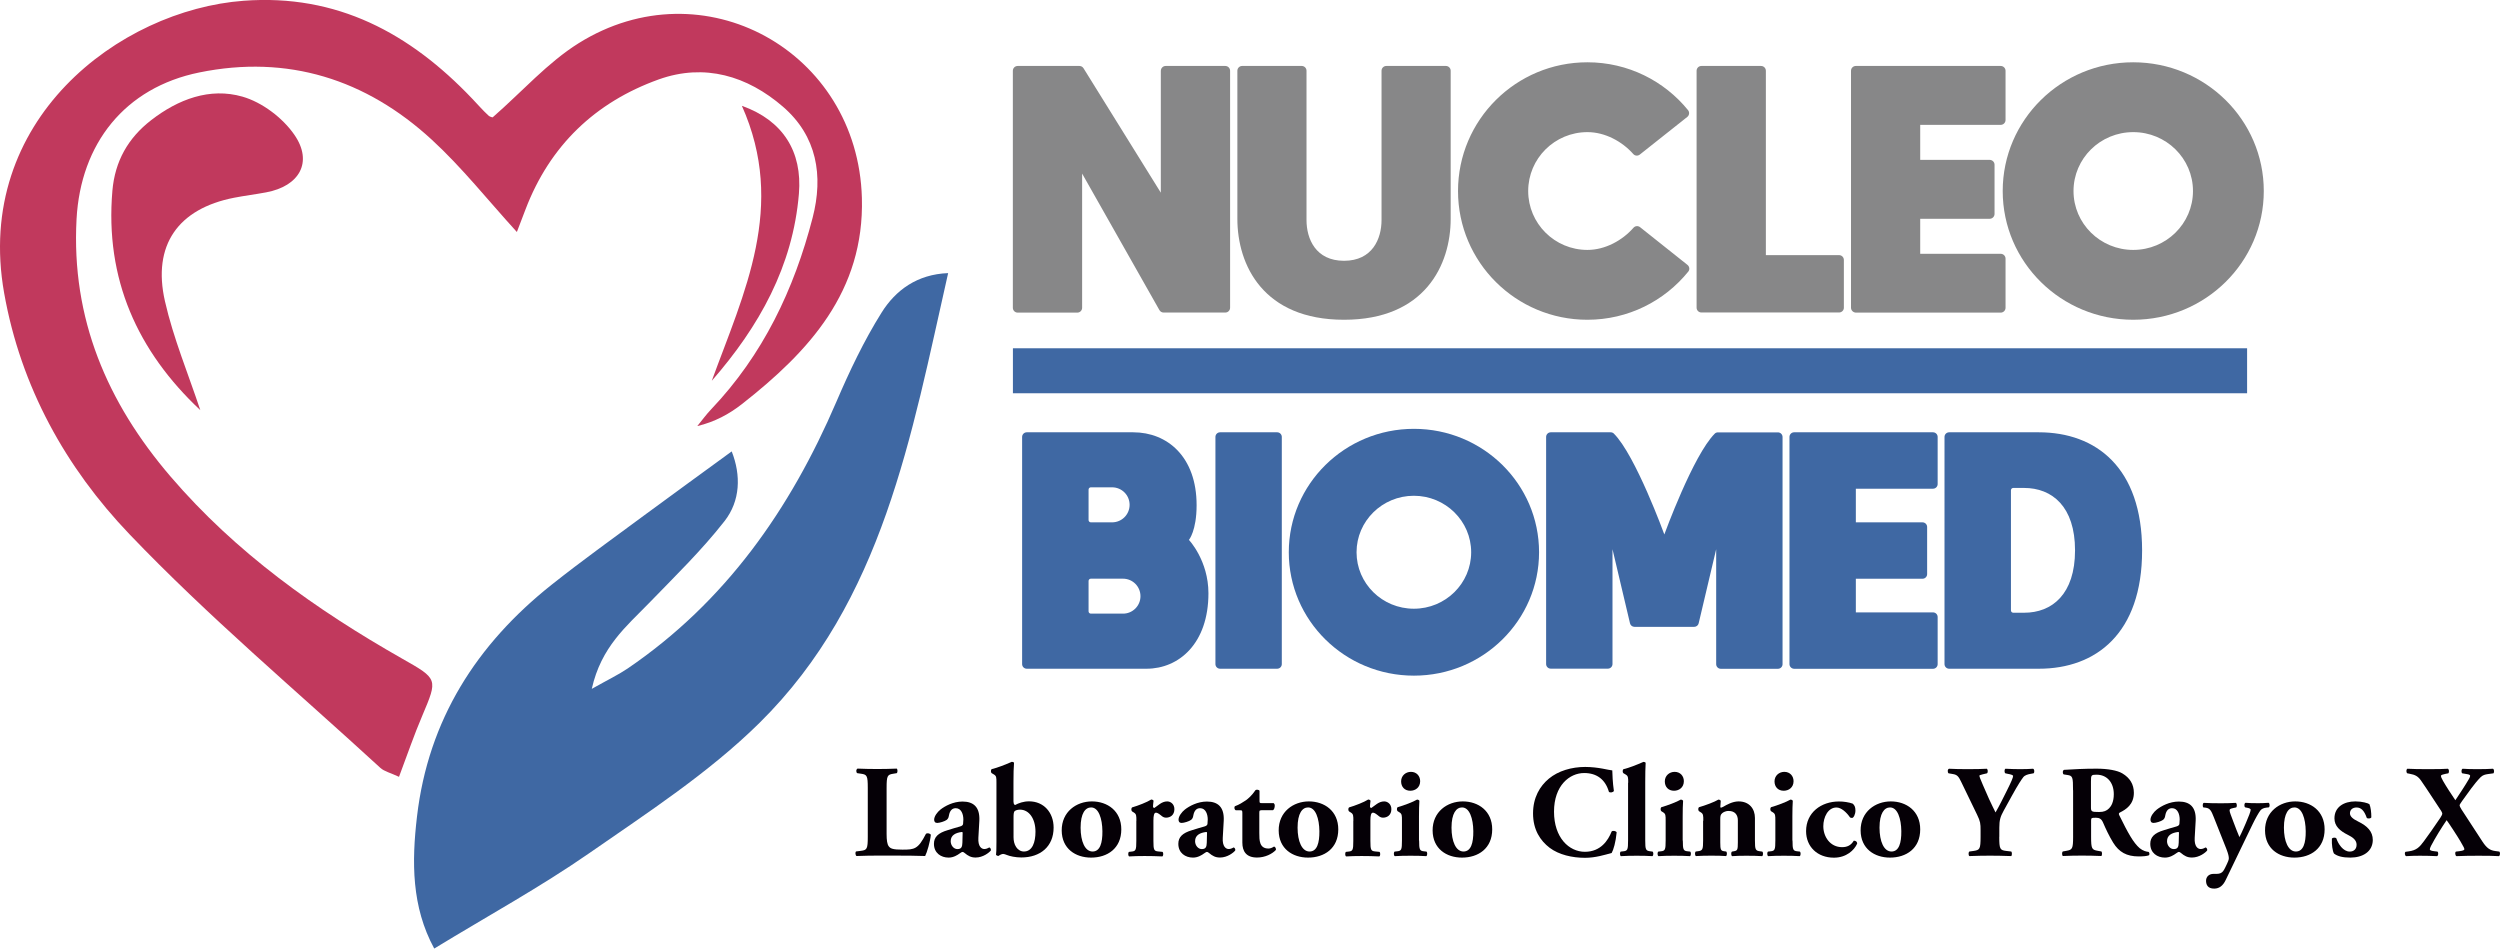
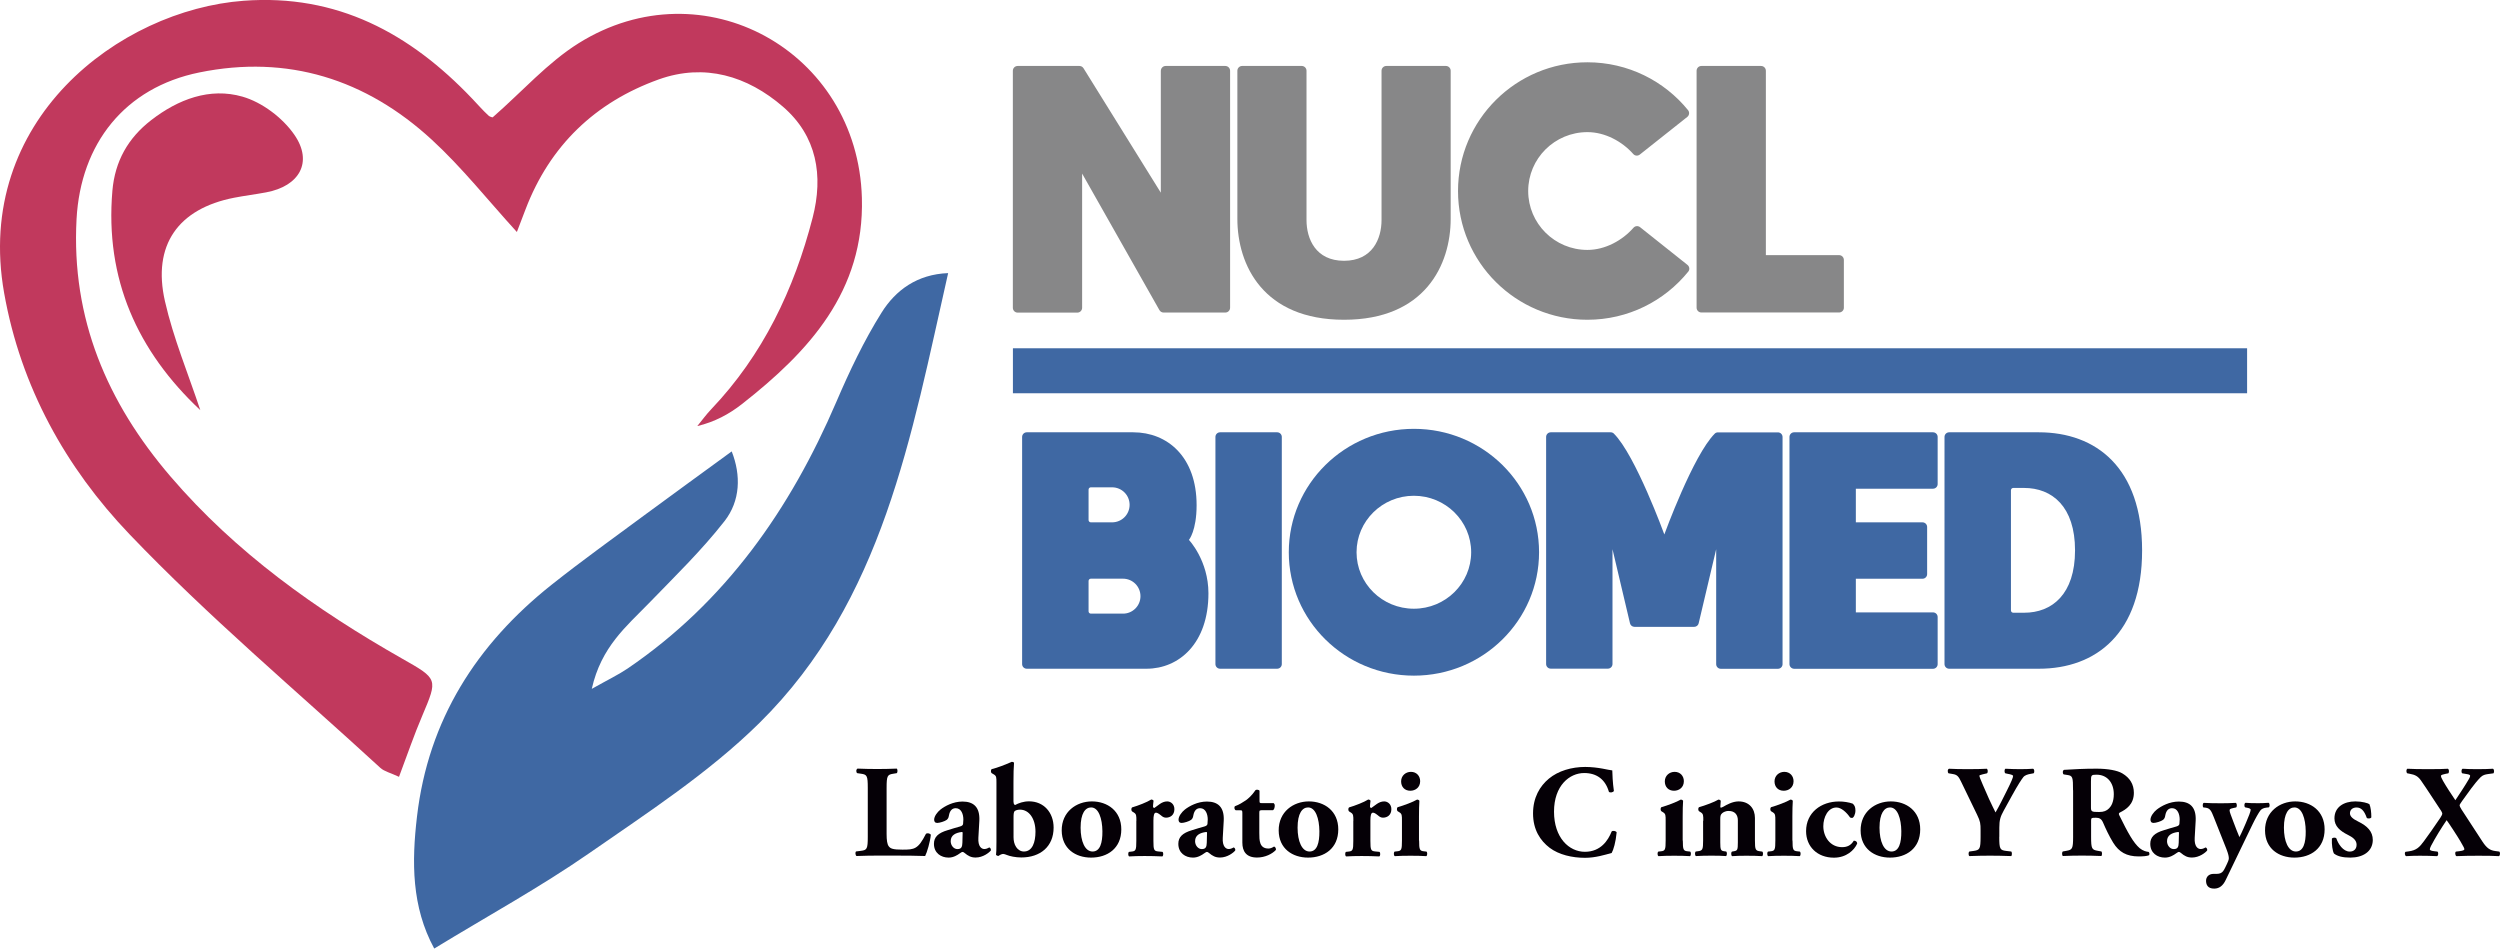
<svg xmlns="http://www.w3.org/2000/svg" version="1.1" id="Capa_1" x="0px" y="0px" viewBox="0 0 361.21 137.05" style="enable-background:new 0 0 361.21 137.05;" xml:space="preserve">
  <style type="text/css">
	.st0{fill:#3F68A3;}
	.st1{fill:#878788;}
	.st2{fill:#050006;}
	.st3{fill:#C1395D;}
</style>
  <g>
    <g>
      <g>
        <path class="st0" d="M174.6,85.72c0,7.24-4.25,10.9-8.95,10.9h-17.3c-0.37,0-0.67-0.3-0.67-0.67V63.13c0-0.37,0.3-0.67,0.67-0.67     h15.38c4.94,0,9.16,3.54,9.16,10.53c0,3.7-1.11,5.02-1.11,5.02C171.8,78.02,174.6,80.99,174.6,85.72z M157.28,75.14     c0,0.18,0.15,0.33,0.33,0.33h3.07c1.4,0,2.53-1.13,2.53-2.53c0-1.4-1.13-2.53-2.53-2.53h-3.07c-0.18,0-0.33,0.15-0.33,0.33V75.14     z M164.78,86.14c0-1.4-1.13-2.53-2.53-2.53h-4.64c-0.18,0-0.33,0.15-0.33,0.33v4.39c0,0.18,0.15,0.33,0.33,0.33h4.64     C163.64,88.67,164.78,87.54,164.78,86.14z" />
        <path class="st0" d="M176.28,96.62c-0.37,0-0.67-0.3-0.67-0.67V63.13c0-0.37,0.3-0.67,0.67-0.67h8.25c0.37,0,0.67,0.3,0.67,0.67     v32.82c0,0.37-0.3,0.67-0.67,0.67H176.28z" />
        <path class="st0" d="M222.37,79.79c0,9.84-8.1,17.83-18.08,17.83c-9.99,0-18.08-7.98-18.08-17.83s8.1-17.83,18.08-17.83     C214.27,61.96,222.37,69.94,222.37,79.79z M212.56,79.79c0-4.5-3.71-8.16-8.28-8.16s-8.28,3.66-8.28,8.16     c0,4.51,3.7,8.16,8.28,8.16S212.56,84.29,212.56,79.79z" />
        <path class="st0" d="M248.22,62.47h8.66c0.37,0,0.67,0.3,0.67,0.67v32.82c0,0.37-0.3,0.67-0.67,0.67h-8.25     c-0.37,0-0.67-0.3-0.67-0.67V79.35l-2.53,10.71c-0.07,0.3-0.34,0.51-0.65,0.51h-8.62c-0.31,0-0.58-0.21-0.65-0.51l-2.53-10.71     v16.59c0,0.37-0.3,0.67-0.67,0.67h-8.25c-0.37,0-0.67-0.3-0.67-0.67V63.13c0-0.37,0.3-0.67,0.67-0.67h8.65     c0.17,0,0.34,0.06,0.46,0.18c3.13,3.11,7.3,14.58,7.3,14.58s4.17-11.47,7.3-14.58C247.88,62.53,248.05,62.47,248.22,62.47z" />
        <path class="st0" d="M258.55,95.95V63.13c0-0.37,0.3-0.67,0.67-0.67h20.07c0.37,0,0.67,0.3,0.67,0.67v6.81     c0,0.37-0.3,0.67-0.67,0.67h-11.15v4.86h9.63c0.37,0,0.67,0.3,0.67,0.67v6.81c0,0.37-0.3,0.67-0.67,0.67h-9.63v4.86h11.15     c0.37,0,0.67,0.3,0.67,0.67v6.81c0,0.37-0.3,0.67-0.67,0.67h-20.07C258.85,96.62,258.55,96.32,258.55,95.95z" />
        <path class="st0" d="M309.5,79.54c0,12-6.68,17.08-14.91,17.08h-12.97c-0.37,0-0.67-0.3-0.67-0.67V63.13     c0-0.37,0.3-0.67,0.67-0.67h12.97C302.82,62.47,309.5,67.54,309.5,79.54z M299.81,79.52c0-6.32-3.3-9.02-7.37-9.02h-1.56     c-0.18,0-0.33,0.15-0.33,0.33V88.2c0,0.18,0.15,0.33,0.33,0.33h1.56C296.51,88.54,299.81,85.83,299.81,79.52z" />
      </g>
      <path class="st1" d="M168.42,9.53h8.61c0.39,0,0.7,0.31,0.7,0.7v34.23c0,0.39-0.31,0.7-0.7,0.7h-8.9c-0.25,0-0.48-0.13-0.61-0.35    l-11.17-19.73v19.39c0,0.39-0.31,0.7-0.7,0.7h-8.61c-0.39,0-0.7-0.31-0.7-0.7V10.23c0-0.39,0.31-0.7,0.7-0.7h8.92    c0.24,0,0.46,0.12,0.59,0.33l11.17,17.98V10.23C167.73,9.84,168.04,9.53,168.42,9.53z" />
      <path class="st1" d="M209.6,10.22v21.39c0,6.69-3.75,14.59-15.41,14.59c-11.66,0-15.41-7.89-15.41-14.59V10.22    c0-0.38,0.31-0.69,0.69-0.69h8.61c0.38,0,0.69,0.31,0.69,0.69l0,21.58c0,2.7,1.32,5.88,5.42,5.88c4.1,0,5.42-3.18,5.42-5.88V10.22    c0-0.38,0.31-0.69,0.69-0.69h8.61C209.29,9.53,209.6,9.84,209.6,10.22z" />
      <path class="st1" d="M243.81,38.27c0.3,0.24,0.36,0.68,0.12,0.97c-3.43,4.24-8.68,6.96-14.58,6.96c-10.32,0-18.69-8.32-18.69-18.6    S219.03,9,229.35,9c5.88,0,11.12,2.7,14.55,6.92c0.24,0.3,0.18,0.74-0.11,0.97l-6.86,5.44c-0.29,0.23-0.7,0.2-0.94-0.07    c-1.6-1.81-4.07-3.17-6.63-3.17c-4.73,0-8.56,3.81-8.56,8.51c0,4.7,3.83,8.51,8.56,8.51c2.57,0,5.06-1.38,6.66-3.21    c0.24-0.27,0.66-0.3,0.94-0.08L243.81,38.27z" />
      <path class="st1" d="M265.71,45.15h-19.88c-0.39,0-0.7-0.31-0.7-0.7V10.23c0-0.39,0.31-0.7,0.7-0.7h8.61c0.39,0,0.7,0.31,0.7,0.7    v26.63h10.57c0.39,0,0.7,0.31,0.7,0.7v6.91C266.41,44.84,266.1,45.15,265.71,45.15z" />
-       <path class="st1" d="M267.44,44.46V10.23c0-0.39,0.31-0.7,0.7-0.7h20.93c0.38,0,0.7,0.31,0.7,0.7v7.11c0,0.38-0.31,0.7-0.7,0.7    h-11.63v5.06h10.04c0.38,0,0.7,0.31,0.7,0.7v7.11c0,0.38-0.31,0.7-0.7,0.7h-10.04v5.06h11.63c0.38,0,0.7,0.31,0.7,0.7v7.1    c0,0.38-0.31,0.7-0.7,0.7h-20.93C267.75,45.15,267.44,44.84,267.44,44.46z" />
-       <path class="st1" d="M327.08,27.6c0,10.27-8.45,18.6-18.86,18.6c-10.42,0-18.86-8.32-18.86-18.6S297.8,9,308.21,9    C318.63,9,327.08,17.33,327.08,27.6z M316.85,27.6c0-4.7-3.86-8.51-8.63-8.51c-4.77,0-8.63,3.81-8.63,8.51    c0,4.7,3.86,8.51,8.63,8.51C312.98,36.11,316.85,32.3,316.85,27.6z" />
      <rect x="146.35" y="50.32" class="st0" width="178.32" height="6.5" />
    </g>
    <g>
      <path class="st2" d="M128.1,120.49c0,0.89,0.08,1.5,0.32,1.8c0.25,0.32,0.59,0.47,1.97,0.47c1.73,0,2.26-0.06,3.38-2.26    c0.15-0.19,0.59-0.11,0.72,0.11c-0.09,0.99-0.55,2.56-0.82,3.07c-1.01-0.04-2.83-0.06-4.38-0.06h-2.54c-0.87,0-1.82,0.02-3,0.06    c-0.17-0.11-0.21-0.55-0.06-0.66l0.72-0.09c0.85-0.11,0.97-0.27,0.97-2.03v-7.06c0-1.76-0.11-1.93-0.97-2.05l-0.55-0.08    c-0.19-0.11-0.19-0.55,0.04-0.66c0.99,0.04,1.93,0.06,2.85,0.06c0.91,0,1.86-0.02,2.81-0.06c0.15,0.11,0.15,0.55,0,0.66    l-0.49,0.08c-0.85,0.13-0.97,0.28-0.97,2.05V120.49z" />
      <path class="st2" d="M141.36,121.04c-0.08,1.29,0.47,1.63,0.85,1.63c0.23,0,0.42-0.06,0.72-0.23c0.17,0.04,0.28,0.27,0.23,0.44    c-0.23,0.3-1.12,1.02-2.2,1.02c-0.66,0-1.08-0.23-1.59-0.66c-0.13-0.11-0.21-0.15-0.3-0.15s-0.21,0.08-0.4,0.21    c-0.34,0.25-0.91,0.61-1.61,0.61c-1.1,0-2.12-0.66-2.12-1.99c0-0.97,0.59-1.56,1.97-1.97c0.72-0.23,1.25-0.38,1.78-0.53    c0.34-0.09,0.44-0.23,0.46-0.38c0.02-0.21,0.04-0.42,0.04-0.64c0-0.72-0.28-1.63-1.1-1.63c-0.46,0-0.85,0.27-0.99,1.08    c-0.04,0.3-0.15,0.47-0.32,0.61c-0.28,0.21-1.02,0.44-1.37,0.44c-0.32,0-0.44-0.21-0.44-0.47c0-0.49,0.46-1.1,0.91-1.46    c0.65-0.51,1.84-1.16,3.19-1.16c1.59,0,2.52,0.8,2.43,2.75L141.36,121.04z M139.08,120.55c0.02-0.3,0-0.36-0.13-0.34    c-0.85,0.11-1.59,0.44-1.59,1.33c0,0.61,0.44,1.14,0.97,1.14c0.59,0,0.7-0.34,0.72-0.93L139.08,120.55z" />
      <path class="st2" d="M146.44,115.84c0,0.32,0.1,0.44,0.23,0.47c0.49-0.27,1.2-0.53,2.01-0.53c2.14,0,3.55,1.63,3.55,3.79    c0,2.75-1.93,4.32-4.67,4.32c-0.85,0-1.67-0.19-2.03-0.34c-0.28-0.11-0.46-0.17-0.59-0.17c-0.19,0-0.51,0.15-0.65,0.28    c-0.13,0.02-0.28-0.04-0.38-0.13c0.04-0.25,0.06-0.89,0.06-1.88v-8.57c0-0.76,0-0.97-0.38-1.19l-0.32-0.19    c-0.13-0.11-0.13-0.46,0-0.57c0.82-0.19,1.95-0.64,2.92-1.06c0.11,0,0.25,0.04,0.32,0.13c-0.06,0.78-0.08,1.57-0.08,2.77V115.84z     M146.44,120.97c0,0.49,0.1,1,0.38,1.42c0.25,0.38,0.65,0.64,1.12,0.64c1.23,0,1.67-1.35,1.67-2.86c0-1.9-0.93-3.19-2.24-3.19    c-0.34,0-0.61,0.09-0.76,0.21c-0.13,0.09-0.17,0.42-0.17,0.87V120.97z" />
      <path class="st2" d="M153.4,120c-0.02-2.71,2.12-4.21,4.36-4.21c2.24,0,4.25,1.37,4.25,4.04c0,2.77-2.03,4.08-4.36,4.08    C155.39,123.91,153.42,122.62,153.4,120z M156.13,119.58c0,1.99,0.63,3.45,1.73,3.45c1.08,0,1.44-1.23,1.42-2.94    c-0.02-1.84-0.55-3.43-1.63-3.43C156.81,116.66,156.13,117.51,156.13,119.58z" />
      <path class="st2" d="M164.19,118.61c0-0.76,0-0.99-0.36-1.21l-0.27-0.17c-0.13-0.11-0.13-0.46,0-0.57    c0.87-0.25,2.18-0.76,2.77-1.14c0.15,0,0.27,0.06,0.34,0.17c-0.04,0.38-0.08,0.65-0.08,0.82c0,0.13,0.04,0.19,0.19,0.23    c0.51-0.32,1.06-0.95,1.86-0.95c0.51,0,1.04,0.4,1.04,1.12c0,0.87-0.61,1.23-1.21,1.23c-0.27,0-0.49-0.11-0.74-0.34    c-0.44-0.36-0.61-0.38-0.72-0.38c-0.27,0-0.36,0.42-0.36,1.14v2.92c0,1.33,0.08,1.48,0.7,1.54l0.61,0.06    c0.15,0.11,0.15,0.55-0.02,0.66c-0.91-0.04-1.67-0.06-2.56-0.06c-0.78,0-1.61,0.02-2.24,0.06c-0.17-0.11-0.17-0.55-0.02-0.66    l0.36-0.04c0.63-0.06,0.7-0.23,0.7-1.55V118.61z" />
      <path class="st2" d="M176.67,121.04c-0.08,1.29,0.47,1.63,0.85,1.63c0.23,0,0.42-0.06,0.72-0.23c0.17,0.04,0.28,0.27,0.23,0.44    c-0.23,0.3-1.12,1.02-2.2,1.02c-0.66,0-1.08-0.23-1.59-0.66c-0.13-0.11-0.21-0.15-0.3-0.15s-0.21,0.08-0.4,0.21    c-0.34,0.25-0.91,0.61-1.61,0.61c-1.1,0-2.12-0.66-2.12-1.99c0-0.97,0.59-1.56,1.97-1.97c0.72-0.23,1.25-0.38,1.78-0.53    c0.34-0.09,0.44-0.23,0.46-0.38c0.02-0.21,0.04-0.42,0.04-0.64c0-0.72-0.28-1.63-1.1-1.63c-0.46,0-0.85,0.27-0.99,1.08    c-0.04,0.3-0.15,0.47-0.32,0.61c-0.28,0.21-1.02,0.44-1.37,0.44c-0.32,0-0.44-0.21-0.44-0.47c0-0.49,0.46-1.1,0.91-1.46    c0.65-0.51,1.84-1.16,3.19-1.16c1.59,0,2.52,0.8,2.43,2.75L176.67,121.04z M174.39,120.55c0.02-0.3,0-0.36-0.13-0.34    c-0.85,0.11-1.59,0.44-1.59,1.33c0,0.61,0.44,1.14,0.97,1.14c0.59,0,0.7-0.34,0.72-0.93L174.39,120.55z" />
      <path class="st2" d="M182.22,117.08c-0.25,0-0.27,0.02-0.27,0.44v2.84c0,1.06,0,2.24,1.33,2.24c0.27,0,0.57-0.13,0.8-0.29    c0.19,0.06,0.3,0.27,0.27,0.49c-0.53,0.57-1.56,1.1-2.73,1.1c-1.57,0-2.12-0.91-2.12-2.16v-4.23c0-0.4-0.02-0.44-0.36-0.44h-0.59    c-0.21-0.08-0.27-0.46-0.11-0.59c0.59-0.21,1.12-0.55,1.57-0.85c0.34-0.25,0.82-0.64,1.4-1.48c0.13-0.08,0.47-0.06,0.57,0.09v1.42    c0,0.36,0.02,0.38,0.36,0.38h1.69c0.09,0.08,0.15,0.19,0.15,0.36c0,0.21-0.06,0.55-0.25,0.66H182.22z" />
      <path class="st2" d="M184.75,120c-0.02-2.71,2.12-4.21,4.36-4.21c2.24,0,4.25,1.37,4.25,4.04c0,2.77-2.03,4.08-4.36,4.08    C186.74,123.91,184.77,122.62,184.75,120z M187.48,119.58c0,1.99,0.63,3.45,1.73,3.45c1.08,0,1.44-1.23,1.42-2.94    c-0.02-1.84-0.55-3.43-1.63-3.43C188.16,116.66,187.48,117.51,187.48,119.58z" />
      <path class="st2" d="M195.54,118.61c0-0.76,0-0.99-0.36-1.21l-0.27-0.17c-0.13-0.11-0.13-0.46,0-0.57    c0.87-0.25,2.18-0.76,2.77-1.14c0.15,0,0.27,0.06,0.34,0.17c-0.04,0.38-0.08,0.65-0.08,0.82c0,0.13,0.04,0.19,0.19,0.23    c0.51-0.32,1.06-0.95,1.86-0.95c0.51,0,1.04,0.4,1.04,1.12c0,0.87-0.61,1.23-1.21,1.23c-0.27,0-0.49-0.11-0.74-0.34    c-0.44-0.36-0.61-0.38-0.72-0.38c-0.27,0-0.36,0.42-0.36,1.14v2.92c0,1.33,0.08,1.48,0.7,1.54l0.61,0.06    c0.15,0.11,0.15,0.55-0.02,0.66c-0.91-0.04-1.67-0.06-2.56-0.06c-0.78,0-1.61,0.02-2.24,0.06c-0.17-0.11-0.17-0.55-0.02-0.66    l0.36-0.04c0.63-0.06,0.7-0.23,0.7-1.55V118.61z" />
      <path class="st2" d="M205.04,121.44c0,1.33,0.08,1.5,0.7,1.56l0.36,0.04c0.15,0.11,0.15,0.55-0.02,0.66    c-0.66-0.04-1.4-0.06-2.28-0.06c-0.85,0-1.65,0.02-2.28,0.06c-0.17-0.11-0.17-0.55-0.02-0.66l0.36-0.04    c0.63-0.06,0.7-0.23,0.7-1.56v-2.86c0-0.76,0-0.99-0.36-1.21l-0.27-0.17c-0.13-0.11-0.13-0.46,0-0.57    c0.89-0.25,2.24-0.76,2.81-1.1c0.15,0,0.27,0.06,0.34,0.17c-0.04,0.57-0.06,1.4-0.06,2.26V121.44z M205.19,112.87    c0,0.91-0.7,1.38-1.42,1.38c-0.83,0-1.33-0.57-1.33-1.35c0-0.83,0.66-1.38,1.42-1.38C204.66,111.52,205.19,112.11,205.19,112.87z" />
-       <path class="st2" d="M206.99,120c-0.02-2.71,2.12-4.21,4.36-4.21c2.24,0,4.25,1.37,4.25,4.04c0,2.77-2.03,4.08-4.36,4.08    C208.98,123.91,207.01,122.62,206.99,120z M209.72,119.58c0,1.99,0.63,3.45,1.73,3.45c1.08,0,1.44-1.23,1.42-2.94    c-0.02-1.84-0.55-3.43-1.63-3.43C210.41,116.66,209.72,117.51,209.72,119.58z" />
      <path class="st2" d="M232.95,111.31c0,0.34,0.06,1.86,0.23,2.96c-0.08,0.23-0.59,0.3-0.72,0.13c-0.51-1.76-1.73-2.71-3.57-2.71    c-2.11,0-4.36,1.8-4.36,5.58s2.18,5.8,4.46,5.8c2.29,0,3.36-1.65,3.87-2.94c0.15-0.15,0.61-0.09,0.72,0.13    c-0.13,1.4-0.46,2.54-0.72,2.98c-1.02,0.28-2.37,0.7-3.85,0.7c-1.86,0-3.76-0.44-5.1-1.44c-1.37-1.04-2.41-2.62-2.41-4.97    c0-2.31,0.99-3.95,2.29-5.03c1.35-1.12,3.28-1.69,5.25-1.69C230.98,110.82,232.39,111.27,232.95,111.31z" />
-       <path class="st2" d="M235.25,113.09c0-0.76,0-0.97-0.38-1.19l-0.32-0.19c-0.13-0.11-0.13-0.46,0-0.57    c0.82-0.19,1.95-0.64,2.9-1.06c0.11,0,0.25,0.04,0.32,0.13c-0.04,0.78-0.06,1.57-0.06,2.77v8.46c0,1.33,0.08,1.48,0.74,1.56    l0.32,0.04c0.15,0.11,0.15,0.55-0.02,0.66c-0.63-0.04-1.42-0.06-2.28-0.06c-0.82,0-1.61,0.02-2.28,0.06    c-0.17-0.11-0.17-0.55-0.02-0.66l0.36-0.04c0.63-0.06,0.7-0.23,0.7-1.56V113.09z" />
      <path class="st2" d="M243.14,121.44c0,1.33,0.08,1.5,0.7,1.56l0.36,0.04c0.15,0.11,0.15,0.55-0.02,0.66    c-0.66-0.04-1.4-0.06-2.28-0.06c-0.85,0-1.65,0.02-2.28,0.06c-0.17-0.11-0.17-0.55-0.02-0.66l0.36-0.04    c0.63-0.06,0.7-0.23,0.7-1.56v-2.86c0-0.76,0-0.99-0.36-1.21l-0.27-0.17c-0.13-0.11-0.13-0.46,0-0.57    c0.89-0.25,2.24-0.76,2.81-1.1c0.15,0,0.27,0.06,0.34,0.17c-0.04,0.57-0.06,1.4-0.06,2.26V121.44z M243.29,112.87    c0,0.91-0.7,1.38-1.42,1.38c-0.83,0-1.33-0.57-1.33-1.35c0-0.83,0.66-1.38,1.42-1.38C242.76,111.52,243.29,112.11,243.29,112.87z" />
      <path class="st2" d="M246.1,118.58c0-0.76,0-0.99-0.36-1.21l-0.27-0.17c-0.13-0.11-0.13-0.46,0-0.57c0.89-0.25,2.26-0.76,2.81-1.1    c0.15,0,0.27,0.06,0.34,0.17c0,0.27-0.06,0.72-0.06,0.85c0,0.11,0.04,0.15,0.09,0.15c0.06,0,0.25-0.1,0.36-0.15    c0.42-0.25,1.31-0.76,2.18-0.76c1.57,0,2.37,1.08,2.37,2.39v3.26c0,1.33,0.08,1.48,0.76,1.56l0.3,0.04    c0.15,0.11,0.15,0.55-0.02,0.66c-0.59-0.04-1.38-0.06-2.29-0.06c-0.76,0-1.5,0.02-2.05,0.06c-0.17-0.11-0.17-0.55-0.02-0.66    l0.34-0.06c0.44-0.08,0.51-0.21,0.51-1.25v-3.21c0-0.74-0.38-1.35-1.33-1.35c-0.53,0-0.91,0.25-1.06,0.46    c-0.11,0.13-0.15,0.36-0.15,0.7v3.39c0,1.04,0.08,1.21,0.55,1.27l0.3,0.04c0.15,0.11,0.15,0.55-0.02,0.66    c-0.59-0.04-1.19-0.06-2.11-0.06c-0.8,0-1.57,0.02-2.24,0.06c-0.17-0.11-0.17-0.55-0.02-0.66l0.3-0.04    c0.68-0.08,0.76-0.23,0.76-1.56V118.58z" />
      <path class="st2" d="M258.99,121.44c0,1.33,0.08,1.5,0.7,1.56l0.36,0.04c0.15,0.11,0.15,0.55-0.02,0.66    c-0.66-0.04-1.4-0.06-2.28-0.06c-0.85,0-1.65,0.02-2.28,0.06c-0.17-0.11-0.17-0.55-0.02-0.66l0.36-0.04    c0.63-0.06,0.7-0.23,0.7-1.56v-2.86c0-0.76,0-0.99-0.36-1.21l-0.27-0.17c-0.13-0.11-0.13-0.46,0-0.57    c0.89-0.25,2.24-0.76,2.81-1.1c0.15,0,0.27,0.06,0.34,0.17c-0.04,0.57-0.06,1.4-0.06,2.26V121.44z M259.14,112.87    c0,0.91-0.7,1.38-1.42,1.38c-0.83,0-1.33-0.57-1.33-1.35c0-0.83,0.66-1.38,1.42-1.38C258.61,111.52,259.14,112.11,259.14,112.87z" />
      <path class="st2" d="M267.68,116.11c0.25,0.21,0.4,0.47,0.4,0.99c0,0.57-0.27,1.08-0.49,1.08c-0.09,0-0.27-0.04-0.3-0.09    c-0.53-0.76-1.27-1.42-1.95-1.42c-1.23,0-1.9,1.4-1.9,2.71c0,1.5,0.97,3.02,2.71,3.02c0.7,0,1.27-0.23,1.69-0.93    c0.23-0.02,0.49,0.11,0.49,0.42c-0.42,0.95-1.56,2.03-3.36,2.03c-2.39,0-4.02-1.59-4.02-3.83c0-2.69,2.18-4.29,4.74-4.29    C266.33,115.79,267.16,115.92,267.68,116.11z" />
      <path class="st2" d="M268.83,120c-0.02-2.71,2.12-4.21,4.36-4.21c2.24,0,4.25,1.37,4.25,4.04c0,2.77-2.03,4.08-4.36,4.08    C270.82,123.91,268.85,122.62,268.83,120z M271.56,119.58c0,1.99,0.63,3.45,1.73,3.45c1.08,0,1.44-1.23,1.42-2.94    c-0.02-1.84-0.55-3.43-1.63-3.43C272.25,116.66,271.56,117.51,271.56,119.58z" />
      <path class="st2" d="M288.86,120.91c0,1.76,0.11,1.92,0.97,2.03l0.76,0.09c0.13,0.11,0.13,0.55,0,0.66    c-1.23-0.04-2.16-0.06-3.07-0.06c-0.91,0-1.86,0.02-2.98,0.06c-0.15-0.11-0.15-0.55,0-0.66l0.65-0.09    c0.85-0.13,0.97-0.27,0.97-2.03v-0.95c0-0.95-0.02-1.25-0.51-2.26l-2.26-4.67c-0.38-0.78-0.55-1.08-1.21-1.19l-0.65-0.11    c-0.17-0.15-0.15-0.61,0.08-0.66c0.85,0.04,1.56,0.06,2.67,0.06c1.16,0,2.12-0.02,2.77-0.06c0.17,0.08,0.21,0.51,0.04,0.66    l-0.64,0.15c-0.34,0.08-0.46,0.15-0.46,0.17c0,0.15,0.1,0.44,0.49,1.33l0.89,2.03c0.28,0.63,0.72,1.5,0.95,1.97    c0.55-0.93,1.14-2.16,1.63-3.13c0.68-1.35,0.91-1.92,0.91-2.14c0-0.11-0.3-0.23-0.76-0.3l-0.36-0.08    c-0.15-0.09-0.17-0.57,0.02-0.66c0.76,0.04,1.44,0.06,2.12,0.06c0.72,0,1.31-0.02,1.86-0.06c0.23,0.08,0.23,0.53,0.08,0.66    l-0.49,0.09c-0.34,0.06-0.78,0.19-0.99,0.46c-0.28,0.36-0.74,1.04-1.65,2.69l-1.19,2.16c-0.49,0.89-0.63,1.37-0.63,2.45V120.91z" />
      <path class="st2" d="M299.52,114.19c0-1.9-0.04-2.11-0.83-2.22l-0.51-0.08c-0.19-0.09-0.19-0.57,0.04-0.66    c1.42-0.09,2.9-0.17,4.7-0.17c1.61,0,3,0.25,3.72,0.68c1.1,0.65,1.67,1.59,1.67,2.81c0,1.69-1.14,2.41-2.01,2.84    c-0.19,0.09-0.19,0.21-0.09,0.42c1.25,2.54,2.03,3.96,2.94,4.74c0.49,0.4,0.99,0.51,1.27,0.53c0.17,0.09,0.17,0.38,0.08,0.49    c-0.3,0.13-0.91,0.17-1.5,0.17c-1.74,0-2.84-0.63-3.68-1.99c-0.61-1-1.04-1.93-1.48-2.94c-0.23-0.51-0.53-0.66-1.01-0.66    c-0.66,0-0.7,0.04-0.7,0.42v2.33c0,1.75,0.11,1.88,0.97,2.03l0.51,0.09c0.13,0.1,0.13,0.55,0,0.66c-1.01-0.04-1.88-0.06-2.79-0.06    c-0.95,0-1.78,0.02-2.77,0.06c-0.15-0.11-0.15-0.57,0-0.66l0.51-0.09c0.85-0.15,0.97-0.28,0.97-2.03V114.19z M302.11,116.6    c0,0.66,0.06,0.72,1.18,0.72c0.68,0,1.08-0.17,1.44-0.53c0.32-0.32,0.68-0.93,0.68-2.05c0-1.71-1.01-2.81-2.48-2.81    c-0.78,0-0.82,0.06-0.82,0.97V116.6z" />
      <path class="st2" d="M317.1,121.04c-0.08,1.29,0.47,1.63,0.85,1.63c0.23,0,0.42-0.06,0.72-0.23c0.17,0.04,0.28,0.27,0.23,0.44    c-0.23,0.3-1.12,1.02-2.2,1.02c-0.66,0-1.08-0.23-1.59-0.66c-0.13-0.11-0.21-0.15-0.3-0.15s-0.21,0.08-0.4,0.21    c-0.34,0.25-0.91,0.61-1.61,0.61c-1.1,0-2.12-0.66-2.12-1.99c0-0.97,0.59-1.56,1.97-1.97c0.72-0.23,1.25-0.38,1.78-0.53    c0.34-0.09,0.44-0.23,0.46-0.38c0.02-0.21,0.04-0.42,0.04-0.64c0-0.72-0.28-1.63-1.1-1.63c-0.46,0-0.85,0.27-0.99,1.08    c-0.04,0.3-0.15,0.47-0.32,0.61c-0.28,0.21-1.02,0.44-1.37,0.44c-0.32,0-0.44-0.21-0.44-0.47c0-0.49,0.46-1.1,0.91-1.46    c0.65-0.51,1.84-1.16,3.19-1.16c1.59,0,2.52,0.8,2.43,2.75L317.1,121.04z M314.82,120.55c0.02-0.3,0-0.36-0.13-0.34    c-0.85,0.11-1.59,0.44-1.59,1.33c0,0.61,0.44,1.14,0.97,1.14c0.59,0,0.7-0.34,0.72-0.93L314.82,120.55z" />
      <path class="st2" d="M318.35,116.66c-0.13-0.13-0.13-0.59,0.06-0.66c0.68,0.04,1.5,0.06,2.5,0.06c0.7,0,1.42-0.02,2.12-0.06    c0.19,0.08,0.21,0.53,0.06,0.66l-0.38,0.08c-0.53,0.11-0.57,0.19-0.57,0.36c0,0.23,0.21,0.72,0.57,1.69    c0.21,0.53,0.63,1.69,0.85,2.16c0.21-0.4,0.4-0.83,0.59-1.25l0.34-0.78c0.4-0.91,0.7-1.71,0.7-1.92c0-0.13-0.19-0.23-0.42-0.27    l-0.38-0.08c-0.17-0.13-0.15-0.61,0.06-0.66c0.42,0.04,0.99,0.06,1.84,0.06c0.49,0,0.99-0.02,1.48-0.06    c0.19,0.08,0.21,0.55,0.04,0.66l-0.36,0.04c-0.38,0.04-0.7,0.19-0.87,0.42c-0.23,0.3-0.7,1.12-1.12,1.99l-1,2.07    c-0.66,1.37-2.2,4.57-2.88,5.97c-0.4,0.85-0.93,1.23-1.63,1.25c-1.02,0.02-1.21-0.63-1.21-1.14c0-0.57,0.42-0.99,1.08-0.99h0.46    c0.46,0,0.74-0.15,0.93-0.4c0.21-0.29,0.36-0.65,0.55-1.04c0.11-0.23,0.27-0.57,0.27-0.8c0-0.25-0.06-0.61-0.36-1.38l-1.82-4.59    c-0.36-0.91-0.53-1.25-1.14-1.35L318.35,116.66z" />
      <path class="st2" d="M327.26,120c-0.02-2.71,2.12-4.21,4.36-4.21c2.24,0,4.25,1.37,4.25,4.04c0,2.77-2.03,4.08-4.36,4.08    C329.25,123.91,327.28,122.62,327.26,120z M329.99,119.58c0,1.99,0.63,3.45,1.73,3.45c1.08,0,1.44-1.23,1.42-2.94    c-0.02-1.84-0.55-3.43-1.63-3.43C330.67,116.66,329.99,117.51,329.99,119.58z" />
      <path class="st2" d="M337.22,123.32c-0.21-0.38-0.34-1.29-0.3-2.14c0.11-0.19,0.53-0.21,0.65-0.04c0.25,0.78,0.97,1.9,1.93,1.9    c0.57,0,0.99-0.34,0.99-0.99c0-0.7-0.61-1.1-1.25-1.42c-1.14-0.57-1.95-1.25-1.95-2.39c0-1.65,1.38-2.45,3.02-2.45    c0.97,0,1.82,0.25,2.03,0.4c0.19,0.42,0.28,1.18,0.28,1.9c-0.08,0.21-0.55,0.21-0.66,0.08c-0.38-1.1-0.85-1.5-1.48-1.5    c-0.55,0-0.95,0.32-0.95,0.83c0,0.44,0.36,0.8,1.21,1.21c1.29,0.63,2.09,1.42,2.09,2.66c-0.02,1.69-1.46,2.54-3.24,2.54    C338.49,123.91,337.73,123.72,337.22,123.32z" />
      <path class="st2" d="M348.01,123.01c1.14-0.15,1.57-0.61,2.2-1.46c0.55-0.72,1.57-2.2,2.39-3.41c0.17-0.25,0.27-0.47,0.27-0.59    c0-0.08-0.09-0.32-0.34-0.66c-0.63-0.93-1.82-2.81-2.71-4.08c-0.44-0.63-0.83-0.87-1.69-1.02l-0.32-0.06    c-0.17-0.15-0.17-0.55,0.02-0.66c0.61,0.04,1.8,0.06,2.96,0.06c1.54,0,2.3-0.02,2.88-0.06c0.21,0.09,0.21,0.51,0.08,0.66    l-0.42,0.08c-0.3,0.06-0.65,0.15-0.65,0.28c0,0.17,0.08,0.34,0.3,0.74c0.51,0.89,1.2,1.93,1.78,2.79c0.7-1.06,1.33-1.99,1.92-3    c0.21-0.34,0.21-0.47,0.21-0.57c0-0.06-0.13-0.15-0.38-0.19l-0.76-0.13c-0.15-0.13-0.15-0.57,0.06-0.66    c0.59,0.04,1.19,0.06,2.09,0.06c0.91,0,1.69-0.02,2.29-0.06c0.19,0.09,0.21,0.49,0.08,0.66l-0.8,0.11    c-0.4,0.06-0.74,0.13-1.08,0.47c-0.91,0.93-1.75,2.18-2.64,3.4c-0.19,0.27-0.38,0.55-0.38,0.64s0.08,0.3,0.27,0.59    c1.42,2.2,2.35,3.62,3.03,4.65c0.66,1.01,1.14,1.27,1.86,1.37l0.59,0.08c0.13,0.13,0.13,0.53-0.06,0.66    c-0.83-0.04-1.42-0.06-2.96-0.06c-1.31,0-2.16,0.02-3.19,0.06c-0.17-0.08-0.25-0.57-0.06-0.66l0.51-0.06    c0.47-0.06,0.7-0.15,0.7-0.27c0-0.15-0.08-0.32-0.55-1.12c-0.28-0.51-1.73-2.73-2.01-3.09c-0.74,1.08-1.63,2.52-2.26,3.72    c-0.13,0.27-0.17,0.4-0.17,0.51c0,0.11,0.21,0.21,0.61,0.25l0.49,0.06c0.17,0.13,0.15,0.59-0.06,0.66    c-0.83-0.04-1.69-0.06-2.48-0.06c-0.63,0-1.42,0.02-1.99,0.06c-0.19-0.09-0.25-0.51-0.08-0.63L348.01,123.01z" />
    </g>
    <g>
      <path class="st3" d="M57.65,112.24c-1.23-0.58-2.11-0.77-2.69-1.29C42.79,99.77,30.09,89.1,18.7,77.18    C9.51,67.56,3,55.89,0.6,42.35c-4.44-25,16.66-40.9,34.6-42.24c13.49-1.01,24.02,4.69,33,14.12c0.79,0.82,1.53,1.69,2.37,2.46    c0.28,0.26,0.76,0.29,0.63,0.25c4.29-3.75,7.93-7.9,12.41-10.7c17.98-11.23,40.33,1.11,40.92,22.36    c0.37,13.48-7.62,22.17-17.34,29.79c-1.84,1.44-3.92,2.57-6.44,3.17c0.67-0.81,1.28-1.67,2.01-2.43    c7.47-7.85,11.97-17.3,14.65-27.66c1.58-6.09,0.63-11.81-4.28-16.05c-5.15-4.45-11.32-6.31-17.94-3.95    C86,14.77,79.45,21.03,75.93,30.25c-0.43,1.13-0.86,2.27-1.25,3.27c-4.22-4.63-7.94-9.34-12.31-13.35    c-9.5-8.73-20.81-12.31-33.58-9.7c-10.74,2.19-17.14,10.26-17.73,21.2c-0.77,14.36,4.42,26.49,13.59,37.19    c9.41,10.98,20.99,19.22,33.47,26.31c5.18,2.94,5.14,2.91,2.9,8.22C59.85,106.12,58.89,108.94,57.65,112.24z" />
      <path class="st0" d="M62.74,137.05c-3.29-6.05-3.26-12.53-2.49-19.08c1.63-13.96,8.61-24.87,19.43-33.47    c4.46-3.54,9.1-6.86,13.68-10.25c3.97-2.93,7.97-5.82,12.36-9.03c1.35,3.43,1.27,7.13-1.05,10.09c-3.31,4.23-7.2,8.01-10.95,11.88    c-3.21,3.31-6.86,6.27-8.22,12.34c2.38-1.34,3.85-2.04,5.18-2.94c14.14-9.63,23.49-22.99,30.15-38.51    c1.9-4.43,3.99-8.84,6.54-12.91c2.03-3.25,5.15-5.54,9.62-5.71c-5.33,23.5-9.39,47.35-27.26,64.99    c-7.32,7.22-16.17,12.97-24.68,18.88C78.05,128.18,70.55,132.29,62.74,137.05z" />
      <path class="st3" d="M28.94,59.26c-9.07-8.51-13.8-18.94-12.7-31.72c0.37-4.25,2.26-7.59,5.59-10.17    c3.91-3.03,8.48-4.76,13.19-3.41c2.84,0.81,5.82,3.06,7.51,5.51c2.74,3.96,0.72,7.43-4.07,8.32c-1.54,0.29-3.1,0.48-4.64,0.78    c-8.07,1.58-11.83,6.83-9.99,14.94C25.05,48.88,27.2,54.02,28.94,59.26z" />
-       <path class="st3" d="M107.19,15.29c5.93,2.11,8.75,6.6,8.24,12.7c-0.87,10.47-5.73,19.17-12.59,27.03    C107.49,42.29,113.67,29.81,107.19,15.29z" />
    </g>
  </g>
</svg>